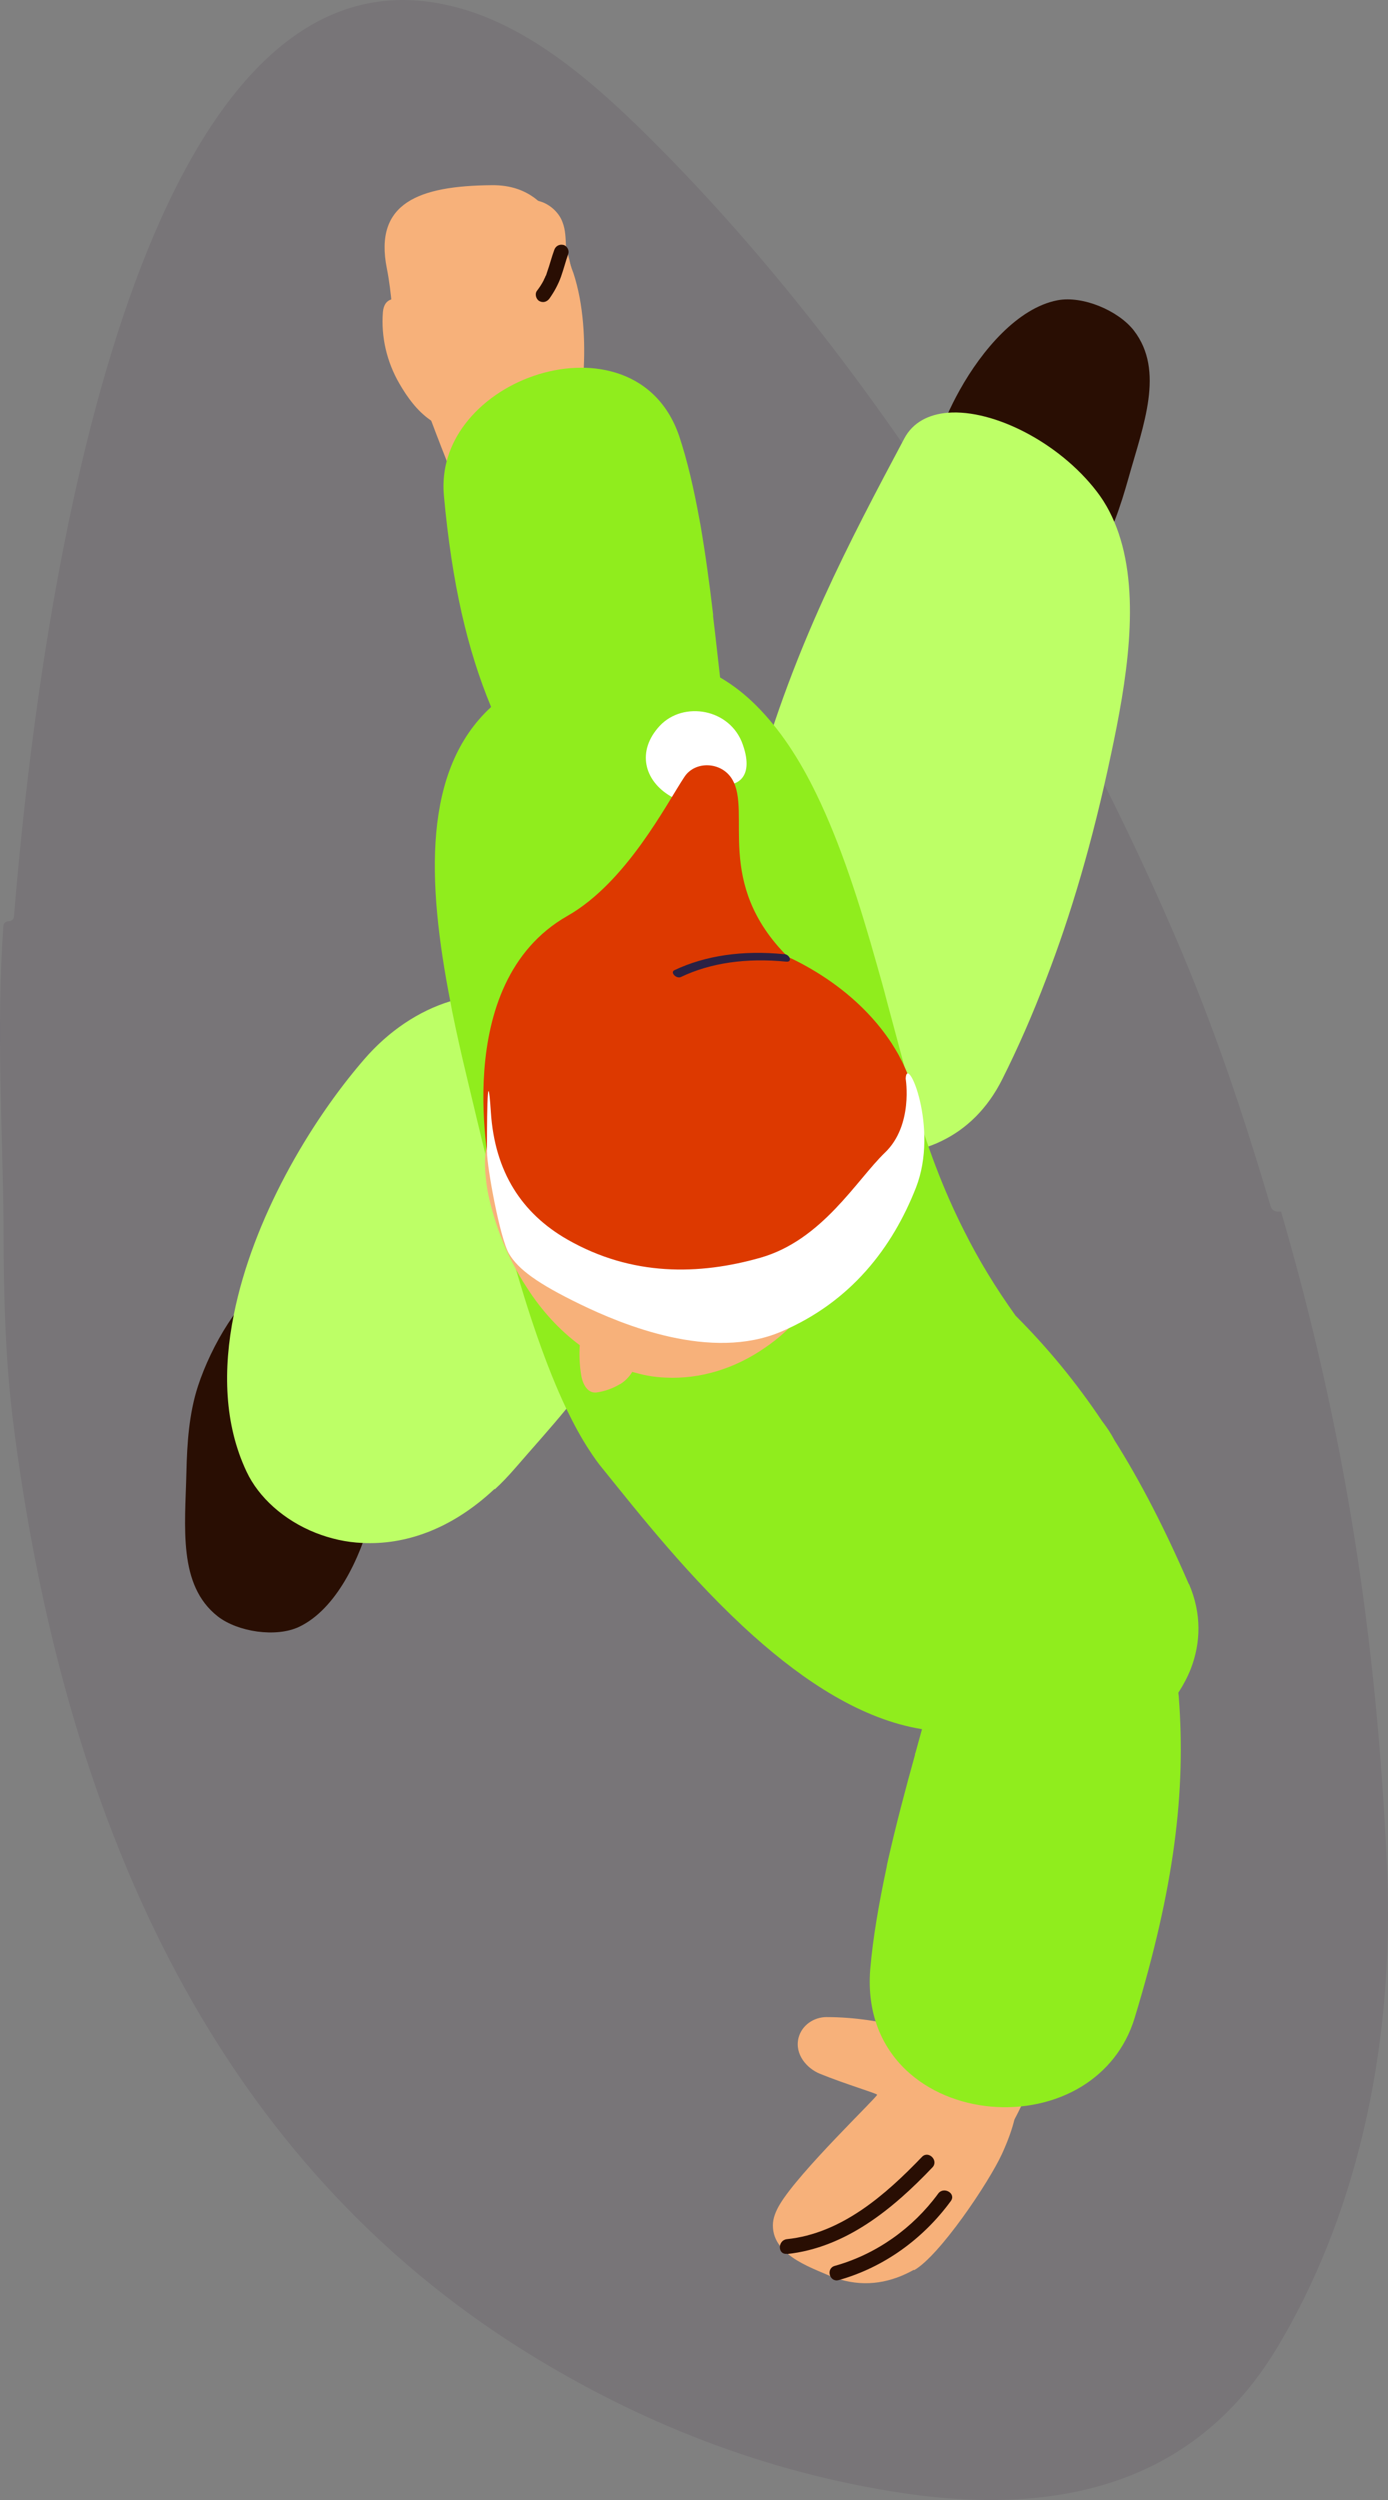
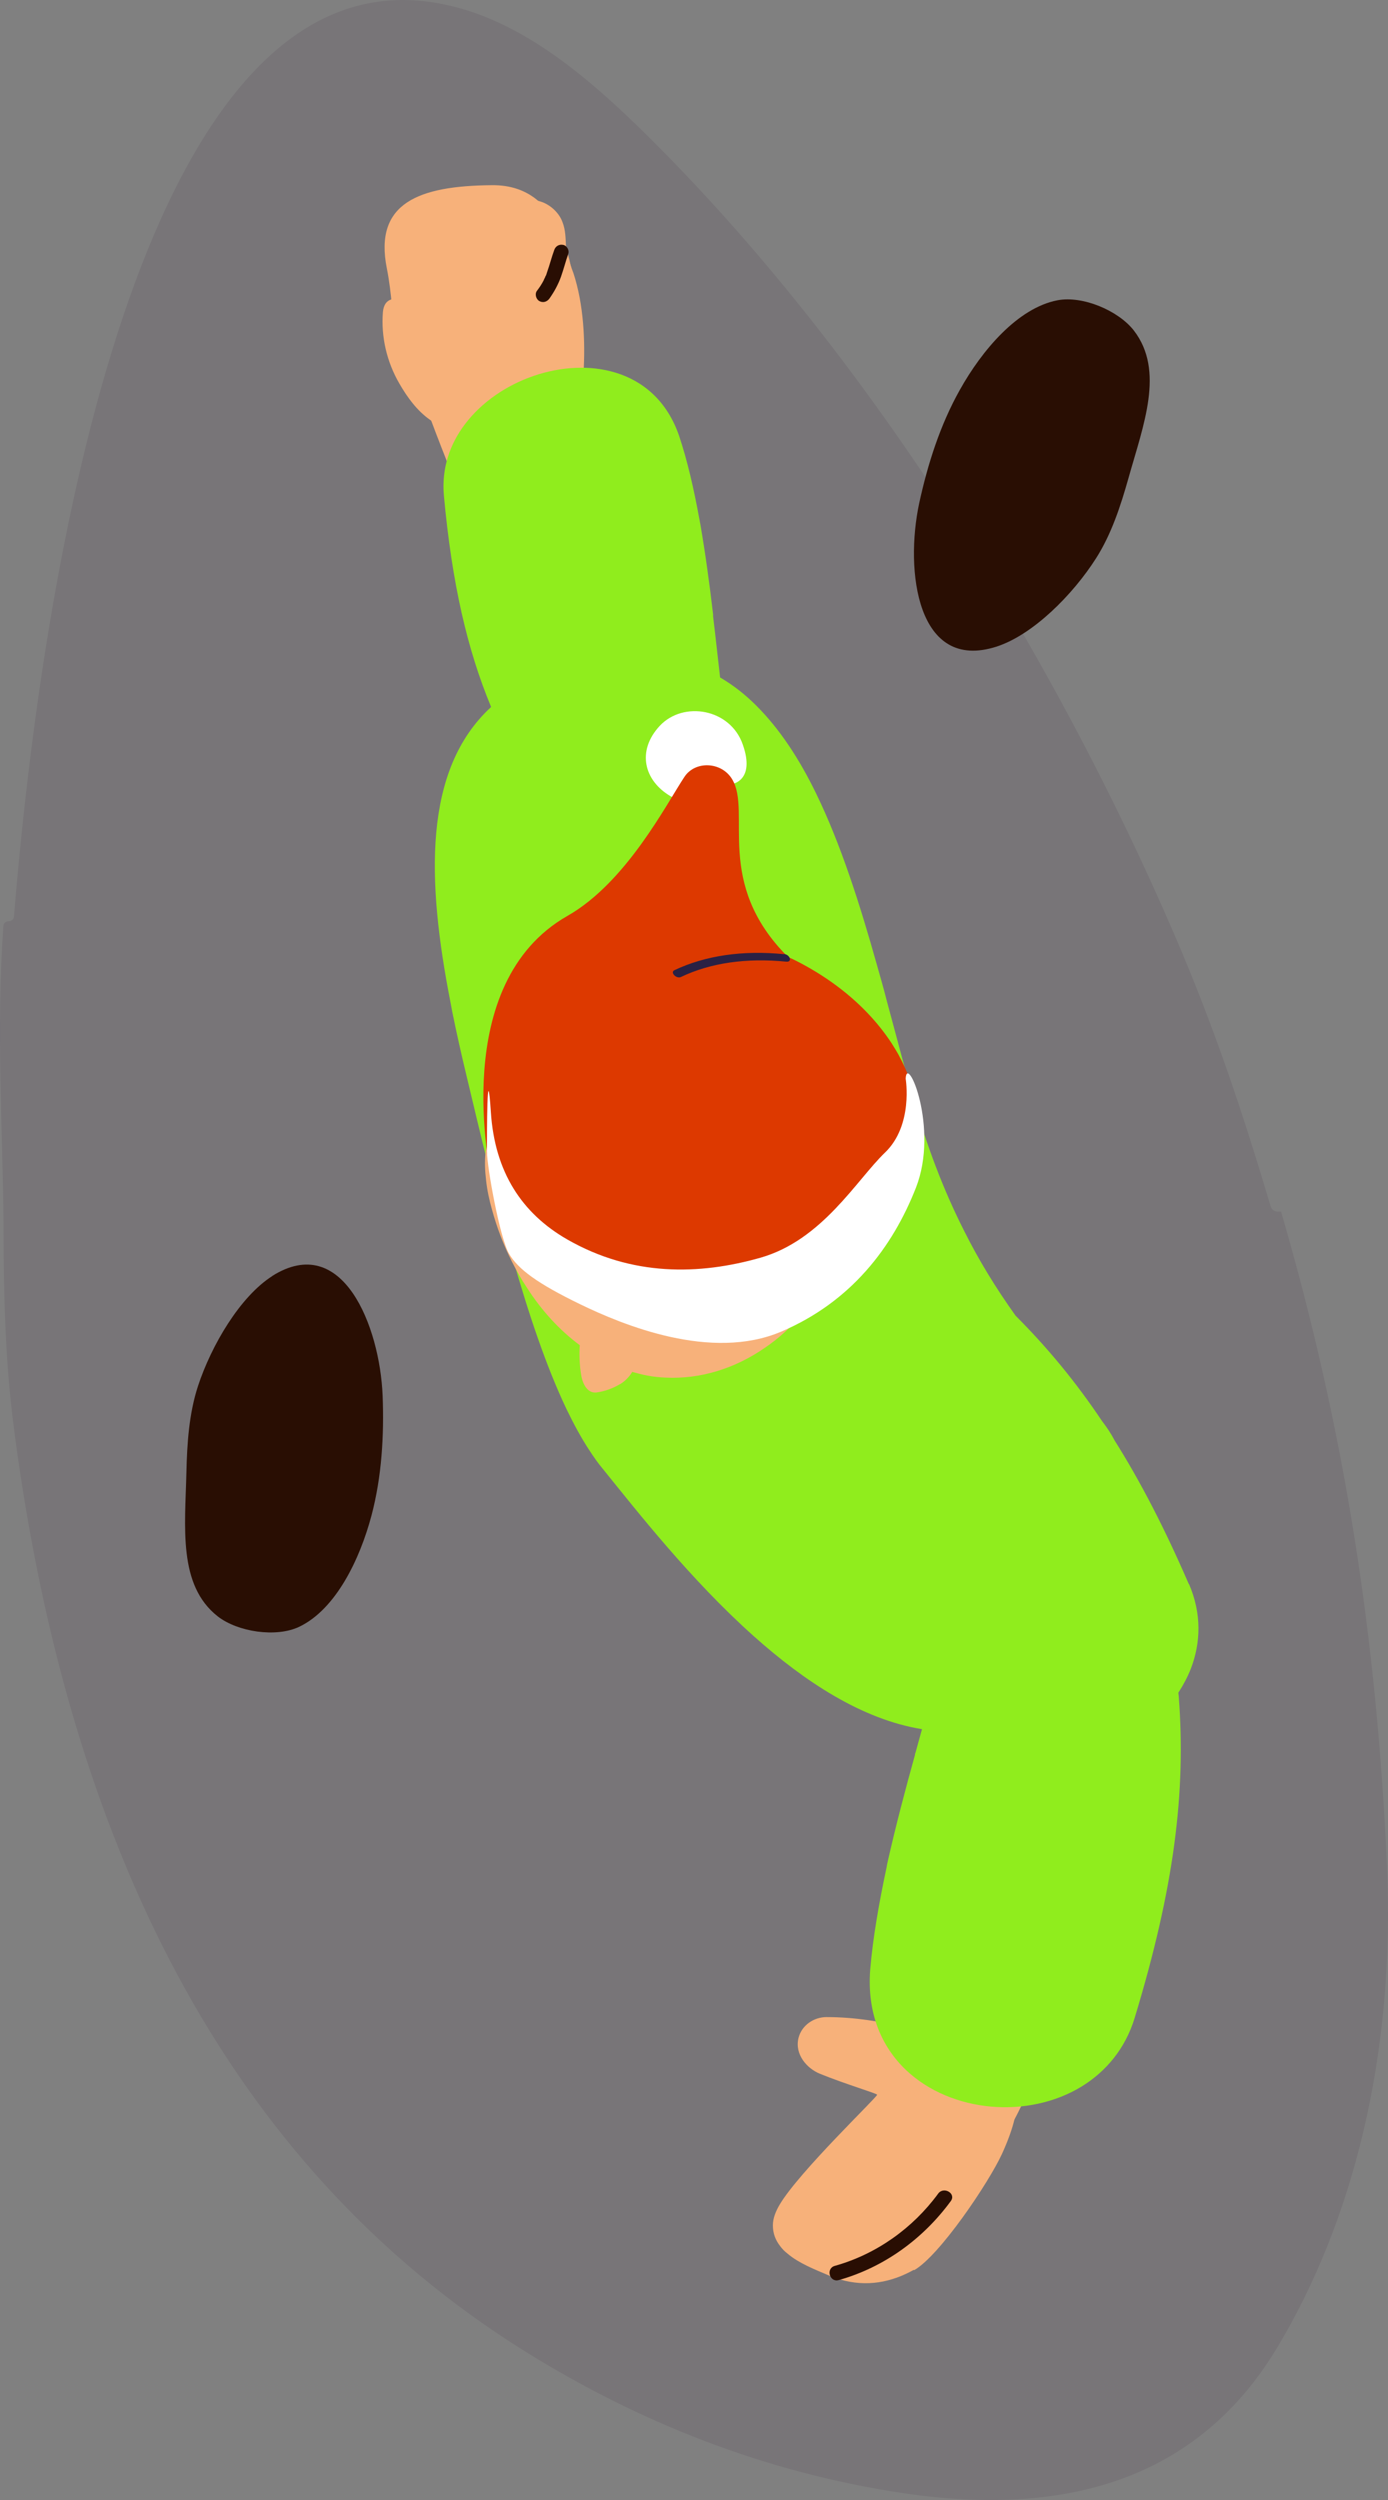
<svg xmlns="http://www.w3.org/2000/svg" width="30" height="54" viewBox="0 0 30 54" fill="none">
  <rect x="0" y="0" width="30" height="54" fill="#808080" stroke="none" />
  <g opacity="0.15">
    <path d="M0.188 19.899C0.248 19.899 0.298 19.858 0.302 19.803C1.067 10.457 3.518 -0.866 9.366 0.053C9.708 0.108 10.043 0.196 10.367 0.318C11.725 0.826 12.912 1.865 13.986 2.925C18.679 7.565 22.718 14 25.392 20.208C26.255 22.215 26.855 24.019 27.466 26.065C27.485 26.128 27.548 26.171 27.62 26.171C27.641 26.171 27.662 26.171 27.683 26.171C27.684 26.171 27.685 26.171 27.687 26.172C27.688 26.172 27.688 26.173 27.689 26.174C27.689 26.175 27.69 26.176 27.69 26.177C29.069 30.907 29.757 35.385 29.977 40.303C30.161 44.44 29.219 48.019 27.607 50.704C26.166 53.104 23.675 54.465 19.545 53.855C16.485 53.402 13.756 52.286 11.37 50.803C4.801 46.718 1.476 39.66 0.322 31.01C0.175 29.906 0.076 28.723 0.077 26.43C0.063 24.524 -0.087 22.21 0.074 19.995C0.078 19.941 0.128 19.899 0.188 19.899Z" fill="#48344A" />
  </g>
  <path d="M13.982 12.936C14.265 12.426 14.511 11.769 14.35 11.377C13.698 9.78 13.335 9.331 12.366 7.757C12.003 7.171 10.949 6.727 10.298 6.977C9.372 7.336 8.8 7.705 9.216 8.811C9.688 10.072 10.666 12.615 11.327 13.258C11.63 13.551 11.97 13.848 12.513 13.844C13.245 13.834 13.703 13.437 13.982 12.941V12.936Z" fill="#F7B17A" />
  <path d="M21.539 13.967C22.328 13.711 23.187 12.847 23.688 12.062C24.023 11.538 24.221 10.928 24.392 10.323C24.713 9.179 25.176 8.012 24.51 7.143C24.174 6.708 23.4 6.382 22.857 6.486C21.997 6.651 21.222 7.568 20.745 8.423C20.32 9.179 20.051 10.025 19.867 10.871C19.555 12.332 19.82 14.52 21.539 13.967Z" fill="#290E03" />
  <path d="M14.766 20.04C15.239 19.388 15.706 18.509 15.635 17.857C15.357 15.229 15.078 14.426 14.436 11.713C14.195 10.702 13.127 9.638 12.31 9.761C11.153 9.936 10.397 10.272 10.549 12.077C10.719 14.133 11.087 18.291 11.654 19.496C11.914 20.045 12.211 20.626 12.83 20.824C13.661 21.089 14.299 20.678 14.761 20.04H14.766Z" fill="#F7B17A" />
  <path d="M5.885 27.563C5.186 28.008 4.568 29.061 4.279 29.94C4.086 30.531 4.043 31.174 4.029 31.802C4.001 32.989 3.845 34.236 4.704 34.912C5.139 35.252 5.97 35.375 6.466 35.139C7.26 34.761 7.779 33.678 8.03 32.733C8.252 31.892 8.303 31.008 8.27 30.144C8.209 28.65 7.406 26.599 5.881 27.563H5.885Z" fill="#290E03" />
-   <path d="M10.694 32.17C10.845 32.033 10.996 31.872 11.147 31.698C11.506 31.282 11.889 30.861 12.248 30.422C12.338 30.308 12.427 30.2 12.517 30.086C12.588 29.996 12.654 29.911 12.72 29.817C13.249 29.094 13.67 28.319 13.788 27.449C13.986 26.022 14.033 24.368 13.268 23.087C13.211 22.988 13.15 22.893 13.079 22.799C13.07 22.78 13.056 22.766 13.046 22.747C12.196 21.627 11.039 21.306 9.938 21.57C9.872 21.589 9.806 21.603 9.735 21.627C9.05 21.835 8.394 22.274 7.865 22.889C6.684 24.255 5.466 26.339 5.055 28.39C4.814 29.585 4.847 30.767 5.329 31.787C5.588 32.34 6.132 32.837 6.826 33.111C7.138 33.233 7.478 33.314 7.837 33.328C8.725 33.371 9.731 33.059 10.689 32.161L10.694 32.17Z" fill="#BDFF66" />
  <path d="M18.34 32.553C19.029 35.105 19.865 36.608 20.748 39.25C21.079 40.237 21.57 40.776 22.737 40.696C23.904 40.615 24.815 39.373 24.659 37.548C24.484 35.493 23.313 31.934 22.638 30.786C22.331 30.261 21.981 29.713 21.348 29.571C20.493 29.382 17.641 29.954 18.34 32.548V32.553Z" fill="#F7B17A" />
  <path d="M22.109 45.403C23.215 43.012 23.479 42.478 24.513 39.912C24.901 38.952 24.901 37.587 24.093 37.024C23.281 36.462 21.245 36.594 20.924 38.395C20.513 40.677 19.601 43.475 19.342 44.746C19.224 45.328 19.096 46.074 19.422 46.523C19.861 47.133 20.99 47.832 22.114 45.403H22.109Z" fill="#F7B17A" />
  <path d="M19.756 49.037C20.304 48.73 21.367 47.151 21.655 46.528C21.787 46.239 21.877 45.989 21.929 45.767C22.108 44.968 21.745 44.576 20.833 44.217C20.502 44.089 20.073 43.924 19.567 43.796C19.067 43.669 18.486 43.569 17.862 43.569C17.598 43.569 17.328 43.739 17.258 44.023C17.173 44.377 17.442 44.68 17.721 44.793C18.278 45.02 18.958 45.219 18.958 45.247C18.958 45.299 17.272 46.91 16.852 47.619C16.771 47.756 16.705 47.908 16.705 48.068C16.705 48.243 16.762 48.385 16.856 48.508C16.903 48.574 16.96 48.631 17.021 48.678C17.272 48.891 17.621 49.023 17.872 49.132C17.895 49.141 17.914 49.151 17.938 49.16C18.009 49.188 18.084 49.217 18.155 49.236C18.736 49.406 19.27 49.297 19.752 49.028L19.756 49.037Z" fill="#F7B17A" />
-   <path d="M17.012 48.687C18.283 48.55 19.303 47.709 20.153 46.816C20.295 46.669 20.068 46.442 19.927 46.589C19.138 47.411 18.189 48.243 17.008 48.366C16.805 48.389 16.805 48.706 17.008 48.682L17.012 48.687Z" fill="#290E03" />
  <path d="M18.128 49.25C19.105 48.976 19.951 48.361 20.55 47.544C20.673 47.378 20.395 47.218 20.277 47.383C19.729 48.13 18.94 48.692 18.043 48.943C17.844 48.999 17.929 49.306 18.128 49.25Z" fill="#290E03" />
  <path d="M20.788 39.41C21.203 39.699 21.709 39.84 22.214 39.836C22.417 39.836 22.417 39.519 22.214 39.519C21.761 39.519 21.321 39.396 20.948 39.136C20.878 39.089 20.774 39.122 20.731 39.193C20.684 39.273 20.717 39.363 20.788 39.41Z" fill="#290E03" />
-   <path d="M19.932 24.808C20.074 24.765 20.216 24.713 20.348 24.647C20.881 24.392 21.344 23.952 21.666 23.305C21.996 22.648 22.313 21.93 22.615 21.136C23.139 19.779 23.611 18.201 24.013 16.296C24.343 14.751 24.655 12.922 24.178 11.518C24.065 11.188 23.914 10.885 23.701 10.611C22.889 9.557 21.477 8.839 20.489 8.915C20.074 8.948 19.729 9.123 19.545 9.472C18.34 11.736 17.183 13.919 16.343 16.887C16.111 17.714 15.899 18.602 15.724 19.567C15.691 19.751 15.658 19.926 15.625 20.115V20.124C15.563 20.479 15.511 20.847 15.459 21.221C15.445 21.301 15.441 21.381 15.436 21.457C15.374 22.43 15.781 23.262 16.418 23.877C16.541 23.995 16.673 24.103 16.815 24.207C17.495 24.699 18.34 24.968 19.158 24.94C19.417 24.93 19.677 24.888 19.927 24.812L19.932 24.808Z" fill="#BDFF66" />
  <path d="M12.508 7.842C12.508 5.867 12.243 3.981 10.628 4C9.06 4.014 8.078 4.378 8.361 5.796C8.578 6.888 8.441 8.088 8.937 8.513C9.957 9.392 12.508 9.128 12.508 7.847V7.842Z" fill="#F7B17A" />
  <path d="M10.42 9.335C10.873 9.307 11.36 9.184 11.766 9.038C12.177 8.886 12.526 8.622 12.597 8.178C12.602 8.145 12.607 8.111 12.611 8.078C12.654 7.37 12.616 6.576 12.394 5.9C12.38 5.862 12.366 5.824 12.352 5.786C12.352 5.786 12.352 5.786 12.352 5.782C12.323 5.701 12.29 5.626 12.271 5.55C12.252 5.479 12.238 5.404 12.233 5.328V5.319C12.224 5.144 12.224 4.969 12.158 4.799C12.087 4.6 11.898 4.421 11.686 4.354C11.671 4.35 11.657 4.345 11.638 4.34C11.52 4.312 11.393 4.321 11.28 4.388C10.821 4.647 10.599 5.096 10.354 5.536C10.344 5.555 10.335 5.569 10.325 5.588C10.17 5.857 10.151 6.07 10.344 6.325C10.505 6.533 10.698 6.713 10.817 6.949C10.826 6.963 10.831 6.973 10.835 6.987C10.911 7.152 11.02 7.483 10.906 7.653C10.689 7.984 10.085 7.729 9.839 7.587C9.735 7.525 9.636 7.459 9.541 7.384C9.286 7.18 9.079 6.935 8.904 6.656C8.805 6.5 8.606 6.415 8.46 6.467C8.361 6.495 8.29 6.58 8.276 6.741C8.233 7.275 8.361 7.818 8.63 8.282C8.809 8.593 9.017 8.872 9.291 9.066C9.504 9.222 9.749 9.321 10.047 9.34C10.17 9.35 10.297 9.35 10.425 9.34L10.42 9.335Z" fill="#F7B17A" />
  <path d="M11.98 5.398C11.923 5.554 11.881 5.72 11.824 5.881C11.815 5.909 11.805 5.951 11.786 5.975C11.805 5.947 11.791 5.961 11.786 5.975C11.786 5.984 11.777 5.994 11.777 5.999C11.768 6.018 11.758 6.032 11.753 6.051C11.711 6.136 11.659 6.211 11.602 6.287C11.555 6.353 11.588 6.467 11.659 6.504C11.739 6.547 11.824 6.519 11.876 6.448C11.98 6.301 12.065 6.145 12.126 5.975C12.183 5.814 12.226 5.644 12.282 5.484C12.311 5.403 12.249 5.304 12.174 5.29C12.084 5.271 12.008 5.318 11.98 5.398Z" fill="#290E03" />
  <path d="M25.695 34.217C25.171 33.007 24.647 31.996 24.09 31.112C24.014 30.965 23.919 30.824 23.82 30.696C23.244 29.836 22.63 29.099 21.95 28.418C21.515 27.809 21.152 27.213 20.845 26.599C20.382 25.687 20.028 24.742 19.725 23.678C19.537 23.012 19.357 22.317 19.168 21.623C19.13 21.476 19.093 21.33 19.05 21.183C19.017 21.065 18.984 20.947 18.951 20.833C18.582 19.52 18.172 18.234 17.643 17.147C17.279 16.396 16.854 15.748 16.348 15.243C16.108 15.002 15.848 14.799 15.564 14.633C15.517 14.231 15.47 13.783 15.413 13.315V13.291C15.413 13.291 15.413 13.291 15.413 13.286C15.413 13.286 15.413 13.285 15.413 13.281V13.272C15.338 12.634 15.248 11.963 15.135 11.311C15.125 11.278 15.125 11.245 15.116 11.212C14.998 10.564 14.856 9.945 14.677 9.411C14.421 8.669 13.911 8.234 13.307 8.05C12.197 7.71 10.771 8.206 10.048 9.165C9.722 9.595 9.542 10.12 9.594 10.701C9.769 12.606 10.1 14.033 10.615 15.271C9.141 16.627 9.221 19.014 9.736 21.646C9.75 21.712 9.76 21.779 9.774 21.849C9.868 22.312 9.972 22.776 10.086 23.248C10.7 25.833 11.366 28.593 12.244 30.436C12.4 30.758 12.56 31.055 12.731 31.315C12.83 31.466 12.924 31.604 13.028 31.726C13.774 32.648 14.927 34.122 16.287 35.337C17.397 36.329 18.639 37.142 19.928 37.35C19.881 37.516 19.834 37.686 19.787 37.86L19.777 37.884C19.777 37.884 19.777 37.884 19.777 37.889V37.903C19.57 38.645 19.362 39.434 19.187 40.209C19.178 40.252 19.168 40.289 19.163 40.332C18.998 41.107 18.866 41.858 18.809 42.539C18.734 43.489 19.059 44.217 19.588 44.718C20.561 45.634 22.224 45.776 23.381 45.067C23.901 44.746 24.321 44.255 24.524 43.588C25.384 40.762 25.634 38.697 25.478 36.655C25.478 36.622 25.469 36.594 25.469 36.561C25.577 36.395 25.667 36.225 25.738 36.046C25.955 35.483 25.974 34.855 25.7 34.217H25.695Z" fill="#90ED1D" />
  <path d="M13.405 29.897C13.504 29.836 13.598 29.746 13.665 29.633C13.773 29.661 13.882 29.694 13.995 29.713C14.127 29.737 14.255 29.751 14.382 29.756C15.129 29.793 15.875 29.567 16.531 29.113C16.82 28.919 17.089 28.673 17.334 28.394C17.457 28.257 17.278 28.021 17.16 28.163C17.155 28.163 17.15 28.168 17.145 28.172C17.15 28.144 17.155 28.111 17.16 28.082C17.273 28.092 17.349 27.865 17.23 27.775C16.092 26.892 14.93 26.055 13.745 25.275C13.164 24.893 12.583 24.496 11.983 24.16C11.544 23.91 10.963 23.763 10.646 24.363C10.476 24.685 10.458 25.091 10.505 25.483C10.528 25.706 10.576 25.923 10.632 26.121C10.741 26.523 10.887 26.901 11.067 27.256C11.166 27.449 11.27 27.638 11.388 27.813C11.709 28.314 12.097 28.735 12.531 29.056C12.517 29.269 12.526 29.481 12.559 29.685C12.592 29.911 12.706 30.101 12.895 30.077C13.065 30.053 13.244 29.992 13.4 29.897H13.405Z" fill="#F7B17A" />
  <path d="M15.824 16.935C15.824 16.935 16.329 16.864 16.055 16.084C15.786 15.304 14.77 15.134 14.26 15.678C13.755 16.221 13.92 16.864 14.496 17.2C15.073 17.535 15.819 16.935 15.819 16.935H15.824Z" fill="white" />
  <path d="M19.871 24.818C19.871 24.818 19.871 24.78 19.876 24.766C19.876 24.747 19.876 24.723 19.876 24.7C19.876 24.657 19.876 24.619 19.876 24.582C19.876 24.482 19.876 24.388 19.871 24.293C19.871 24.218 19.857 24.137 19.848 24.062C19.834 23.962 19.819 23.868 19.796 23.773C19.73 23.476 19.626 23.192 19.494 22.923C19.47 22.88 19.446 22.833 19.423 22.786C19.375 22.701 19.323 22.616 19.272 22.535C19.12 22.304 18.946 22.086 18.752 21.883C18.303 21.411 17.741 21.014 17.132 20.716C17.099 20.702 17.066 20.688 17.033 20.673C15.422 19.067 16.253 17.54 15.824 16.831C15.597 16.453 15.03 16.425 14.794 16.779C14.407 17.361 13.538 19.062 12.262 19.785C9.693 21.25 10.591 25.309 10.633 25.498C10.69 25.744 10.775 25.99 10.888 26.217C10.94 26.325 10.997 26.434 11.063 26.538C11.124 26.637 11.195 26.727 11.271 26.812C11.323 26.874 11.379 26.926 11.441 26.982C11.616 27.134 11.814 27.256 12.026 27.36C12.329 27.512 12.659 27.63 12.985 27.753C13.547 27.965 14.218 28.126 14.874 28.197C15.2 28.23 15.521 28.244 15.824 28.23C15.843 28.23 15.861 28.23 15.885 28.23C16.622 28.187 17.222 27.833 17.793 27.469C17.845 27.436 17.897 27.403 17.949 27.37C18.369 27.105 18.766 26.793 19.097 26.439C19.106 26.429 19.116 26.42 19.125 26.406C19.22 26.302 19.305 26.198 19.385 26.084C19.442 26.004 19.498 25.919 19.546 25.834C19.725 25.527 19.843 25.186 19.876 24.818H19.871Z" fill="#DD3900" />
  <path d="M16.948 20.611C16.055 20.521 15.243 20.64 14.577 20.956C14.477 21.003 14.619 21.15 14.718 21.103C15.361 20.796 16.135 20.687 16.995 20.772C17.127 20.786 17.08 20.621 16.948 20.607V20.611Z" fill="#2A2144" />
  <path d="M19.575 23.3C19.575 23.3 19.745 24.307 19.126 24.898C18.512 25.489 17.775 26.783 16.439 27.166C15.111 27.544 13.662 27.573 12.264 26.774C11.281 26.212 10.695 25.318 10.61 24.028C10.525 22.738 10.525 24.534 10.525 24.869C10.525 25.205 10.804 26.746 11.002 27.081C11.201 27.417 11.616 27.724 12.542 28.173C13.468 28.622 15.371 29.406 16.883 28.764C18.394 28.121 19.291 26.944 19.797 25.654C20.302 24.364 19.598 22.738 19.575 23.3Z" fill="white" />
</svg>